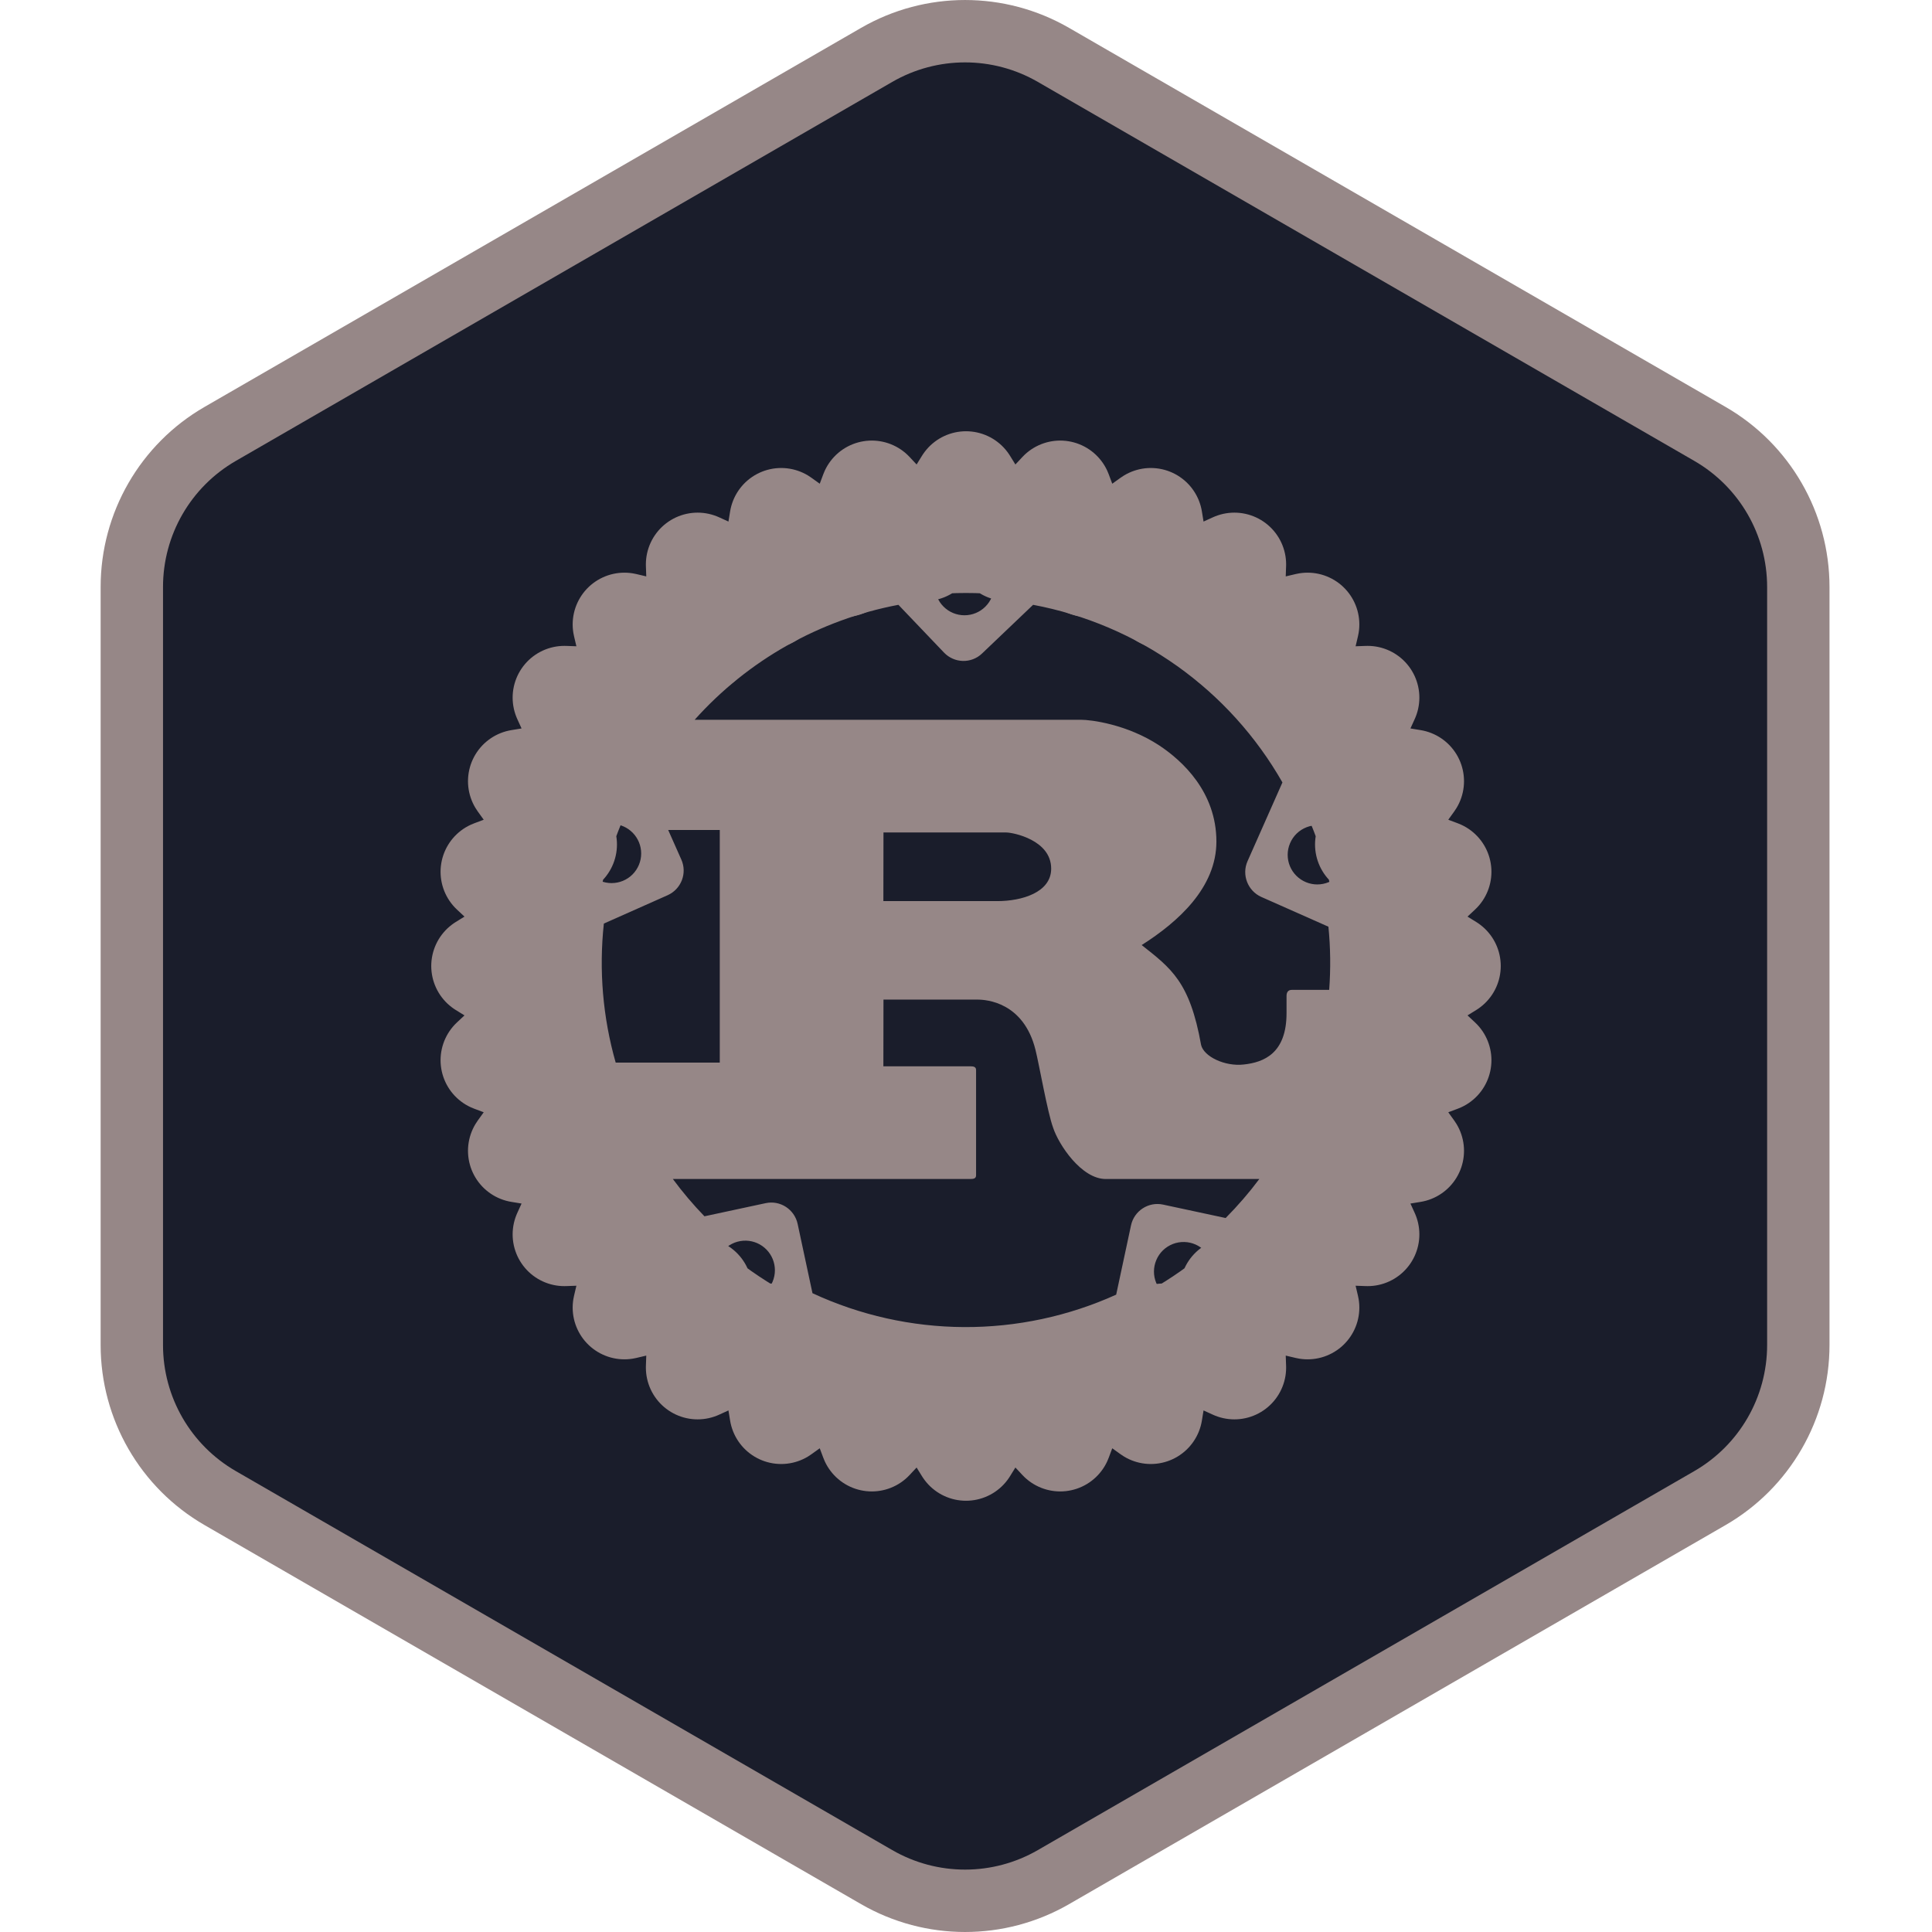
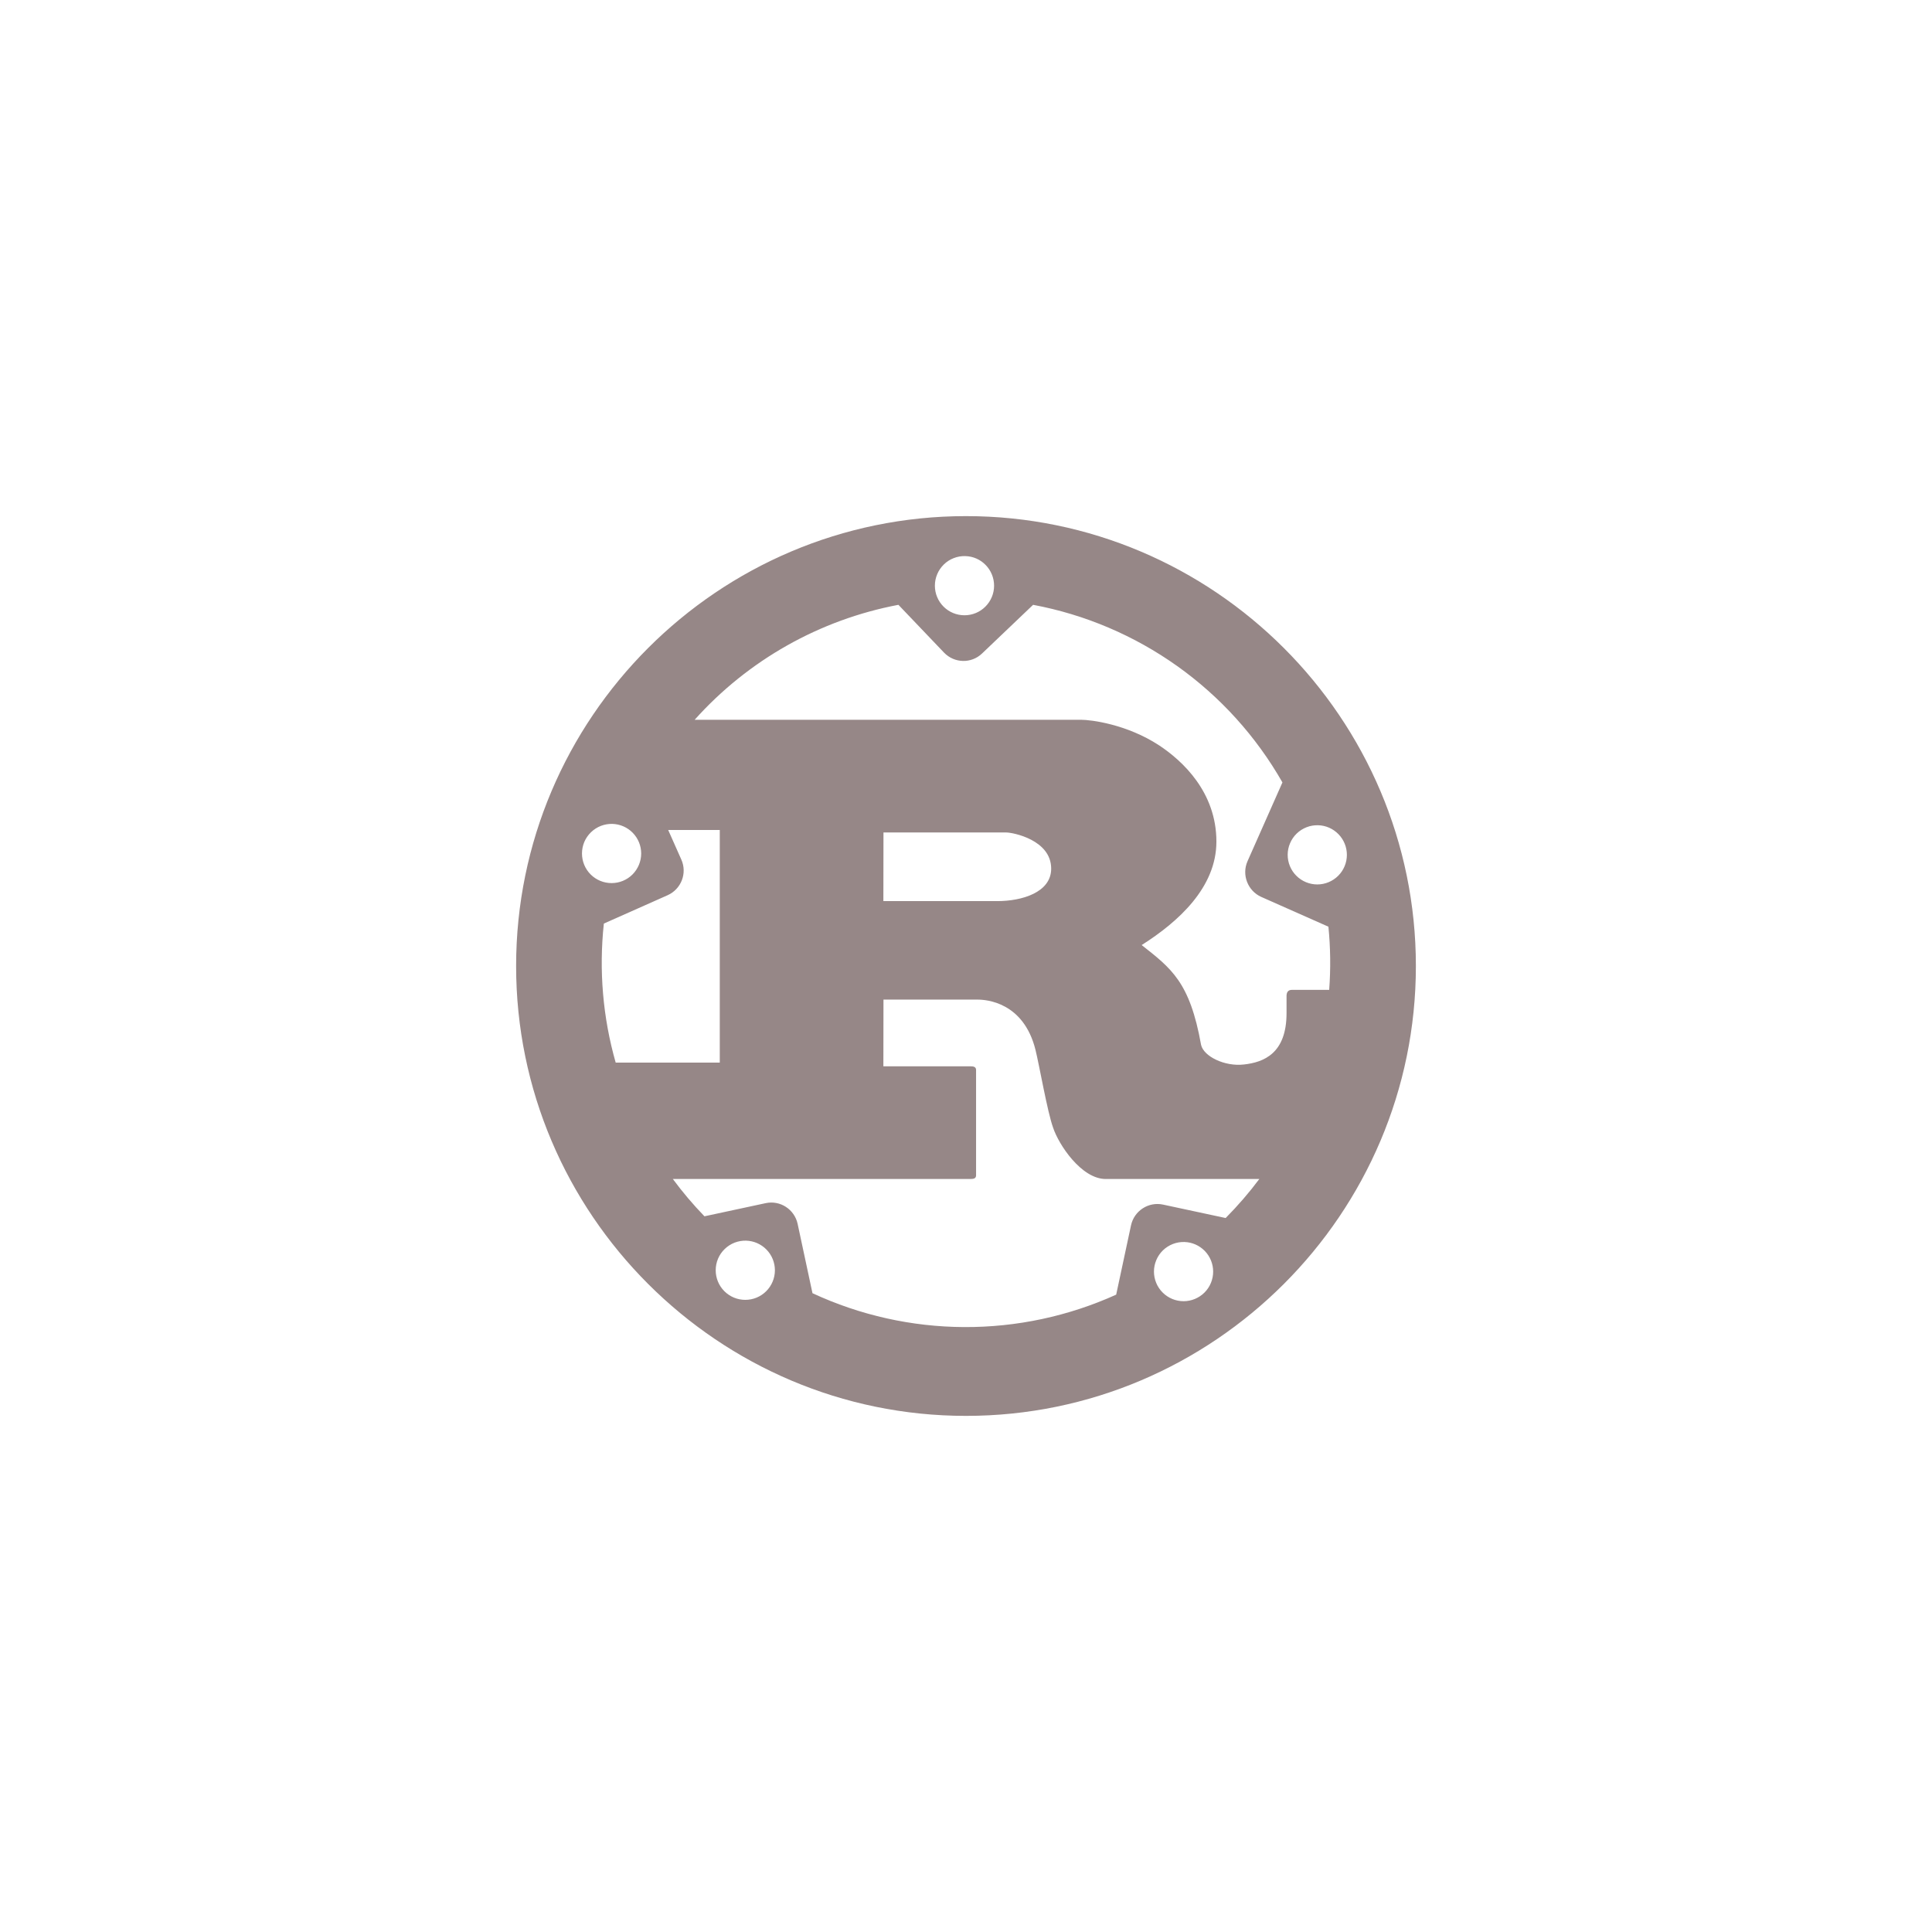
<svg xmlns="http://www.w3.org/2000/svg" width="56" height="56" viewBox="0 0 56 56" fill="none">
-   <path d="M25.667 1.347C27.11 0.514 28.889 0.514 30.333 1.347L49.915 12.653C51.359 13.486 52.249 15.027 52.249 16.694V39.306C52.249 40.973 51.359 42.514 49.915 43.347L30.333 54.653C28.889 55.486 27.11 55.486 25.667 54.653L6.085 43.347C4.641 42.514 3.751 40.973 3.751 39.306V16.694C3.751 15.027 4.641 13.486 6.085 12.653L25.667 1.347Z" fill="#1A1D2B" />
-   <path fill-rule="evenodd" clip-rule="evenodd" d="M49.111 13.36L30.082 2.374C28.777 1.62 27.169 1.62 25.863 2.374L6.835 13.36C5.529 14.114 4.725 15.506 4.725 17.014V38.986C4.725 40.494 5.529 41.886 6.835 42.64L25.863 53.626C27.169 54.38 28.777 54.38 30.082 53.626L49.111 42.64C50.417 41.886 51.221 40.494 51.221 38.986V17.014C51.221 15.506 50.417 14.114 49.111 13.36ZM30.987 0.808C29.122 -0.269 26.824 -0.269 24.959 0.808L5.93 11.794C4.065 12.87 2.917 14.86 2.917 17.014V38.986C2.917 41.14 4.065 43.13 5.93 44.206L24.959 55.193C26.824 56.269 29.122 56.269 30.987 55.193L50.015 44.206C51.88 43.13 53.029 41.14 53.029 38.986V17.014C53.029 14.86 51.88 12.87 50.015 11.794L30.987 0.808Z" fill="#968787" />
  <path d="M28 14.96C20.811 14.96 14.96 20.814 14.96 28C14.96 35.186 20.814 41.04 28 41.04C35.186 41.04 41.04 35.186 41.04 28C41.04 20.814 35.186 14.96 28 14.96V14.96ZM27.981 16.119C28.204 16.124 28.416 16.217 28.571 16.378C28.727 16.538 28.814 16.753 28.814 16.977C28.814 17.204 28.723 17.422 28.562 17.583C28.402 17.744 28.183 17.834 27.956 17.834C27.728 17.834 27.51 17.744 27.349 17.583C27.188 17.422 27.098 17.204 27.098 16.977C27.098 16.862 27.121 16.748 27.166 16.642C27.21 16.537 27.276 16.441 27.358 16.361C27.44 16.281 27.538 16.218 27.645 16.177C27.752 16.135 27.866 16.115 27.981 16.119V16.119ZM29.945 17.531C31.451 17.813 32.877 18.42 34.126 19.309C35.374 20.198 36.413 21.348 37.172 22.679L36.16 24.963C35.986 25.357 36.166 25.821 36.557 25.997L38.505 26.861C38.565 27.469 38.573 28.082 38.527 28.692H37.443C37.335 28.692 37.291 28.764 37.291 28.869V29.366C37.291 30.535 36.632 30.792 36.052 30.855C35.501 30.919 34.891 30.623 34.814 30.287C34.488 28.458 33.947 28.069 33.092 27.393C34.154 26.72 35.258 25.724 35.258 24.394C35.258 22.957 34.273 22.052 33.603 21.608C32.659 20.988 31.616 20.863 31.335 20.863H20.135C21.684 19.133 23.76 17.962 26.041 17.531L27.363 18.916C27.661 19.227 28.154 19.241 28.466 18.941L29.945 17.531ZM17.752 23.881C17.975 23.888 18.187 23.981 18.342 24.141C18.498 24.301 18.585 24.516 18.585 24.739C18.585 24.967 18.494 25.185 18.334 25.346C18.173 25.507 17.954 25.597 17.727 25.597C17.499 25.597 17.281 25.507 17.12 25.346C16.959 25.185 16.869 24.967 16.869 24.739C16.869 24.625 16.892 24.511 16.936 24.405C16.981 24.299 17.047 24.204 17.129 24.124C17.211 24.044 17.309 23.981 17.416 23.939C17.523 23.898 17.637 23.878 17.752 23.881V23.881ZM38.207 23.92C38.43 23.926 38.642 24.02 38.797 24.18C38.953 24.34 39.04 24.555 39.04 24.778C39.04 25.005 38.95 25.224 38.789 25.384C38.628 25.545 38.41 25.636 38.182 25.636C37.955 25.636 37.736 25.545 37.575 25.384C37.414 25.224 37.324 25.005 37.324 24.778C37.324 24.663 37.347 24.549 37.392 24.444C37.436 24.338 37.502 24.242 37.584 24.162C37.666 24.082 37.764 24.02 37.871 23.978C37.978 23.936 38.092 23.917 38.207 23.92V23.92ZM19.368 24.058H20.863V30.8H17.846C17.473 29.491 17.357 28.123 17.503 26.77L19.352 25.948C19.746 25.771 19.925 25.31 19.749 24.916L19.368 24.058ZM25.608 24.13H29.17C29.354 24.13 30.469 24.342 30.469 25.178C30.469 25.87 29.614 26.119 28.91 26.119H25.605L25.608 24.13ZM25.608 28.974H28.337C28.585 28.974 29.669 29.046 30.014 30.43C30.121 30.855 30.361 32.24 30.524 32.684C30.687 33.181 31.346 34.174 32.05 34.174H36.502C36.204 34.573 35.877 34.951 35.526 35.305L33.713 34.916C33.291 34.825 32.874 35.095 32.783 35.517L32.353 37.526C30.969 38.152 29.466 38.473 27.947 38.466C26.428 38.459 24.928 38.124 23.55 37.484L23.12 35.476C23.029 35.054 22.615 34.783 22.193 34.874L20.419 35.255C20.09 34.916 19.784 34.554 19.503 34.174H28.13C28.226 34.174 28.292 34.157 28.292 34.066V31.015C28.292 30.927 28.226 30.907 28.13 30.907H25.605L25.608 28.974ZM21.628 35.961C21.851 35.968 22.063 36.061 22.218 36.221C22.374 36.381 22.461 36.596 22.461 36.819C22.461 37.047 22.37 37.265 22.209 37.426C22.049 37.587 21.83 37.677 21.603 37.677C21.375 37.677 21.157 37.587 20.996 37.426C20.835 37.265 20.745 37.047 20.745 36.819C20.745 36.705 20.768 36.591 20.812 36.485C20.857 36.379 20.922 36.284 21.005 36.204C21.087 36.124 21.185 36.061 21.292 36.019C21.399 35.978 21.513 35.958 21.628 35.961V35.961ZM34.331 36C34.554 36.006 34.766 36.1 34.922 36.26C35.077 36.42 35.164 36.635 35.164 36.858C35.164 37.085 35.074 37.304 34.913 37.465C34.752 37.625 34.534 37.716 34.306 37.716C34.079 37.716 33.86 37.625 33.7 37.465C33.539 37.304 33.448 37.085 33.448 36.858C33.448 36.743 33.471 36.63 33.516 36.524C33.56 36.418 33.626 36.322 33.708 36.242C33.791 36.162 33.888 36.1 33.995 36.058C34.102 36.016 34.216 35.997 34.331 36V36Z" fill="#968787" />
-   <path fill-rule="evenodd" clip-rule="evenodd" d="M40.312 28C40.312 31.265 39.015 34.397 36.706 36.706C34.397 39.015 31.265 40.312 28 40.312C24.735 40.312 21.603 39.015 19.294 36.706C16.985 34.397 15.688 31.265 15.688 28C15.688 24.735 16.985 21.603 19.294 19.294C21.603 16.985 24.735 15.688 28 15.688C31.265 15.688 34.397 16.985 36.706 19.294C39.015 21.603 40.312 24.735 40.312 28V28ZM40.08 26.811L42 28L40.08 29.189L41.73 30.731L39.617 31.523L40.935 33.357L38.703 33.721L39.641 35.779L37.382 35.699L37.901 37.901L35.699 37.382L35.779 39.641L33.721 38.703L33.357 40.935L31.523 39.617L30.731 41.73L29.189 40.08L28 42L26.811 40.08L25.269 41.73L24.477 39.617L22.643 40.935L22.279 38.703L20.221 39.641L20.301 37.382L18.099 37.901L18.618 35.699L16.359 35.779L17.297 33.721L15.065 33.357L16.383 31.523L14.27 30.731L15.92 29.189L14 28L15.92 26.811L14.27 25.269L16.383 24.477L15.065 22.643L17.297 22.279L16.359 20.221L18.618 20.301L18.099 18.099L20.301 18.618L20.221 16.359L22.279 17.297L22.643 15.065L24.477 16.383L25.269 14.27L26.811 15.92L28 14L29.189 15.92L30.731 14.27L31.523 16.383L33.357 15.065L33.721 17.297L35.779 16.359L35.699 18.618L37.901 18.099L37.382 20.301L39.641 20.221L38.703 22.279L40.935 22.643L39.617 24.477L41.73 25.269L40.08 26.811Z" fill="#968787" stroke="#968787" stroke-width="3" stroke-linecap="round" stroke-linejoin="round" />
</svg>